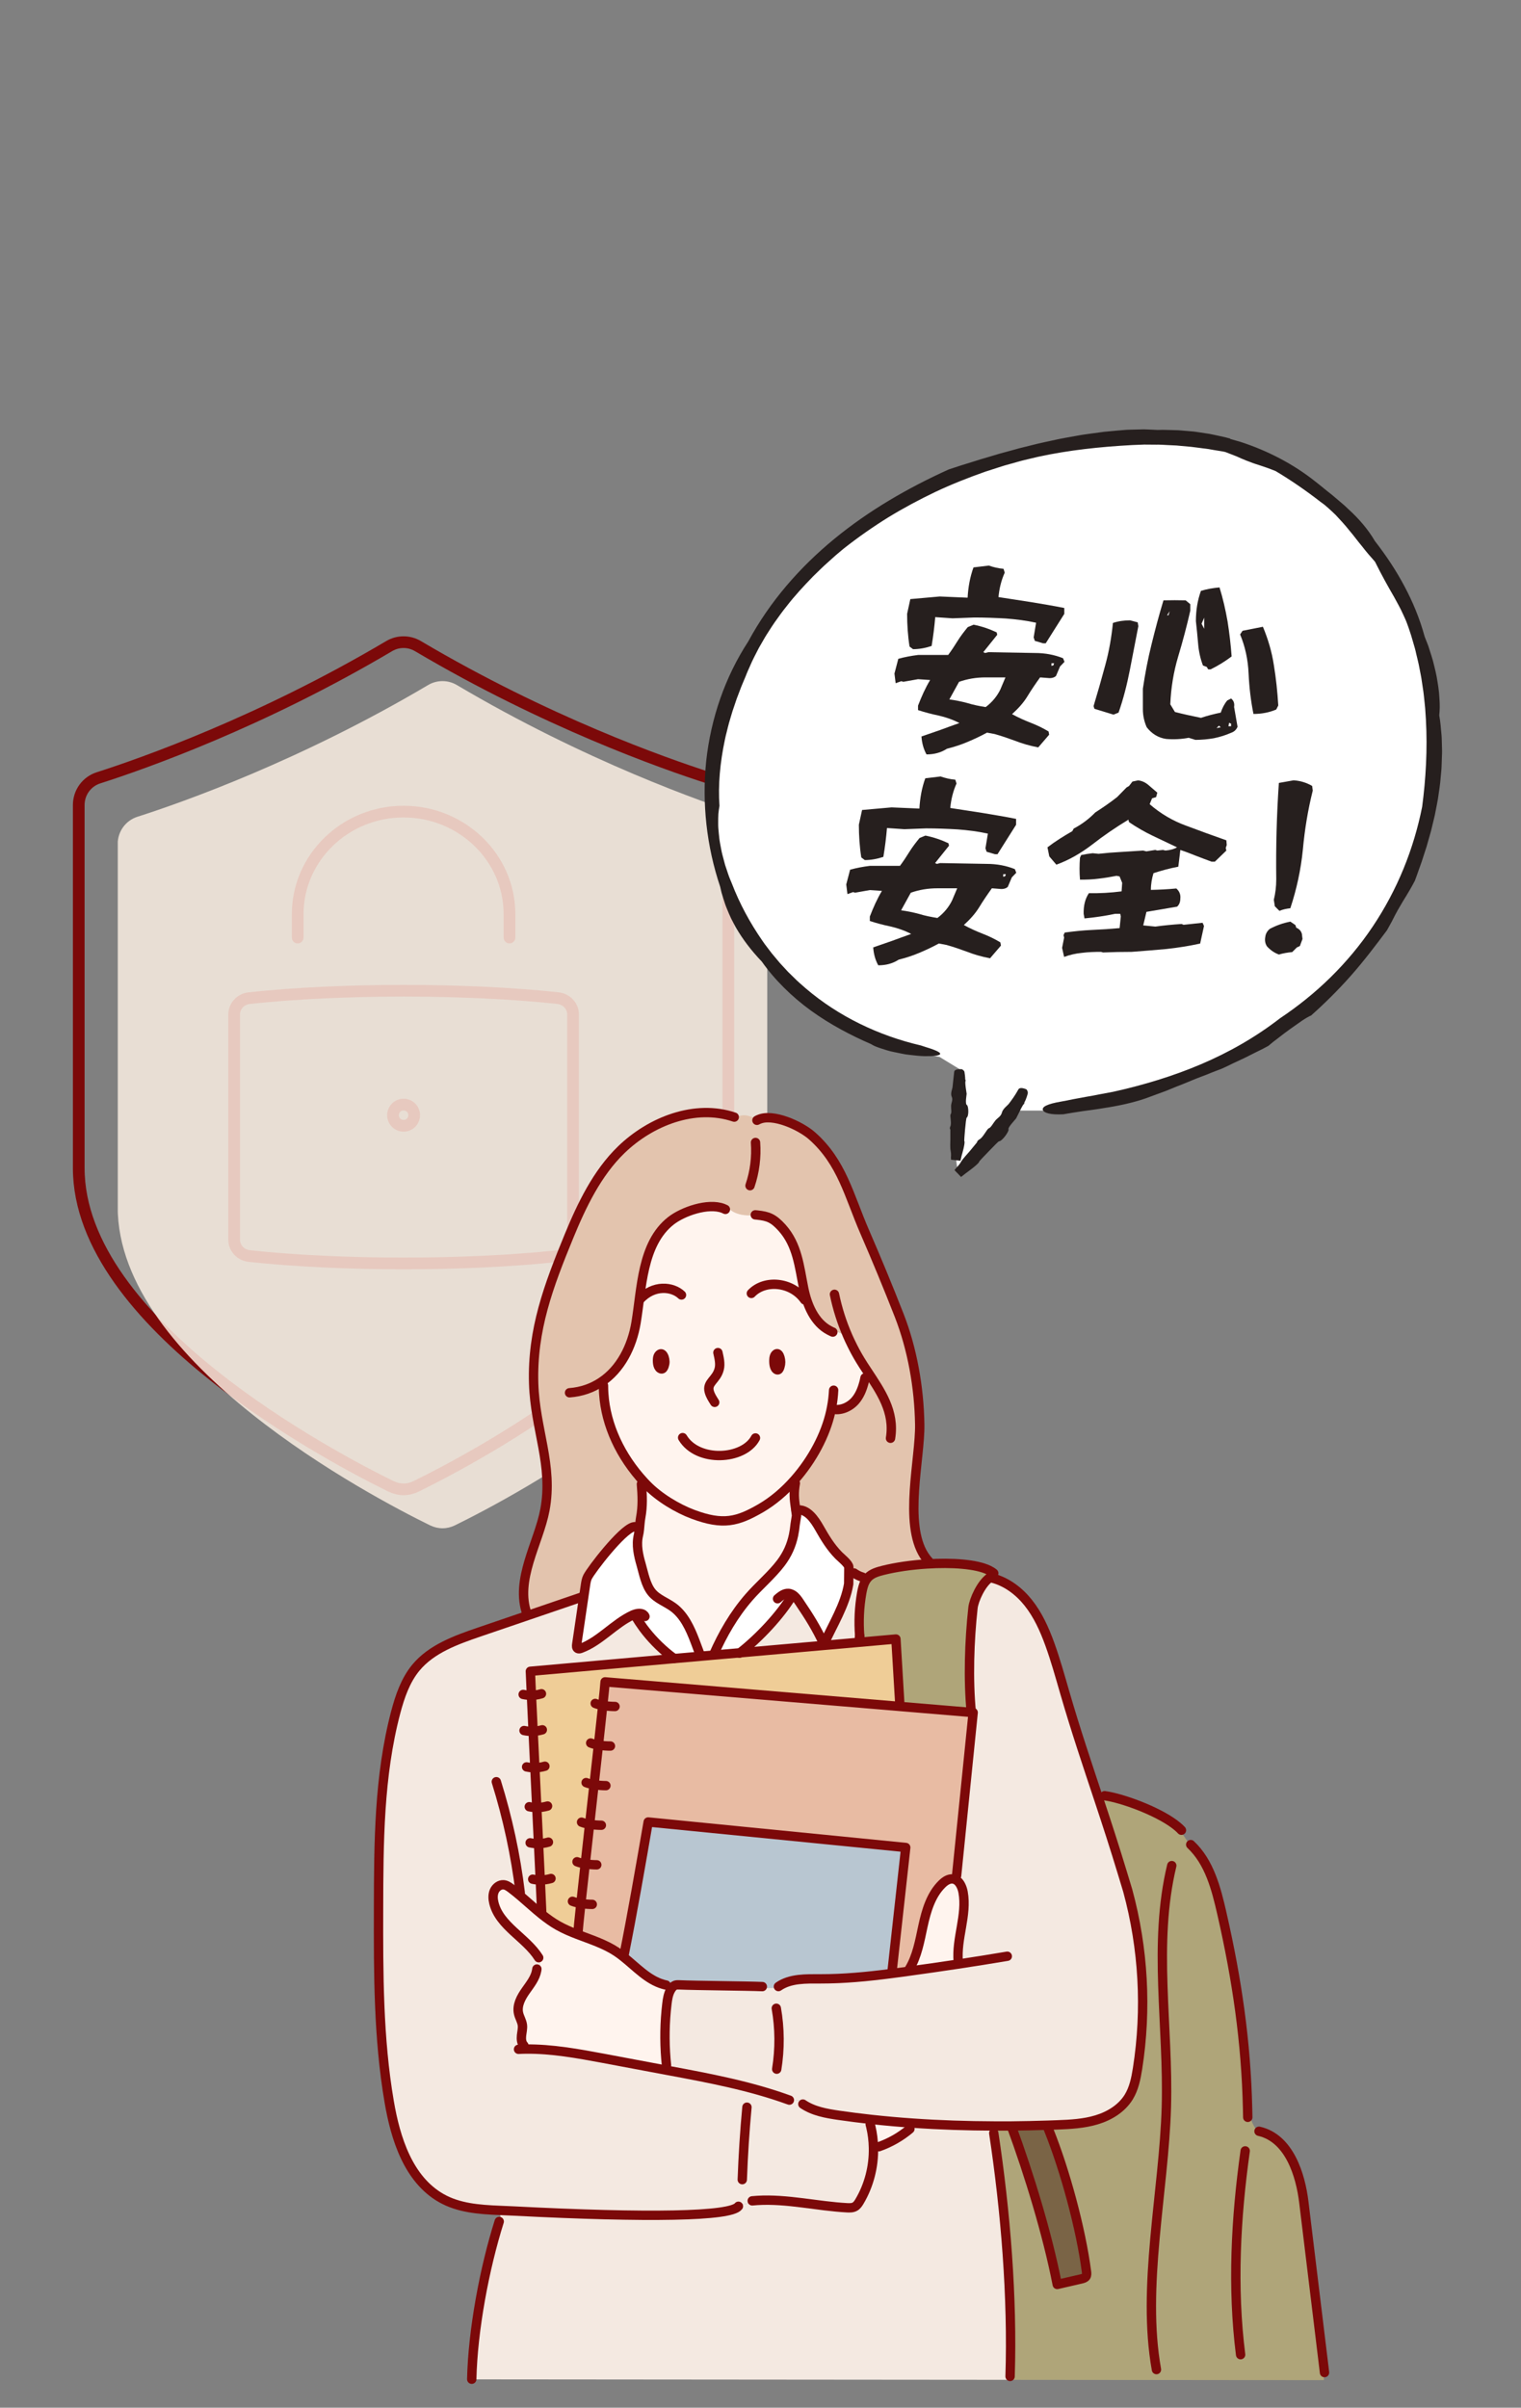
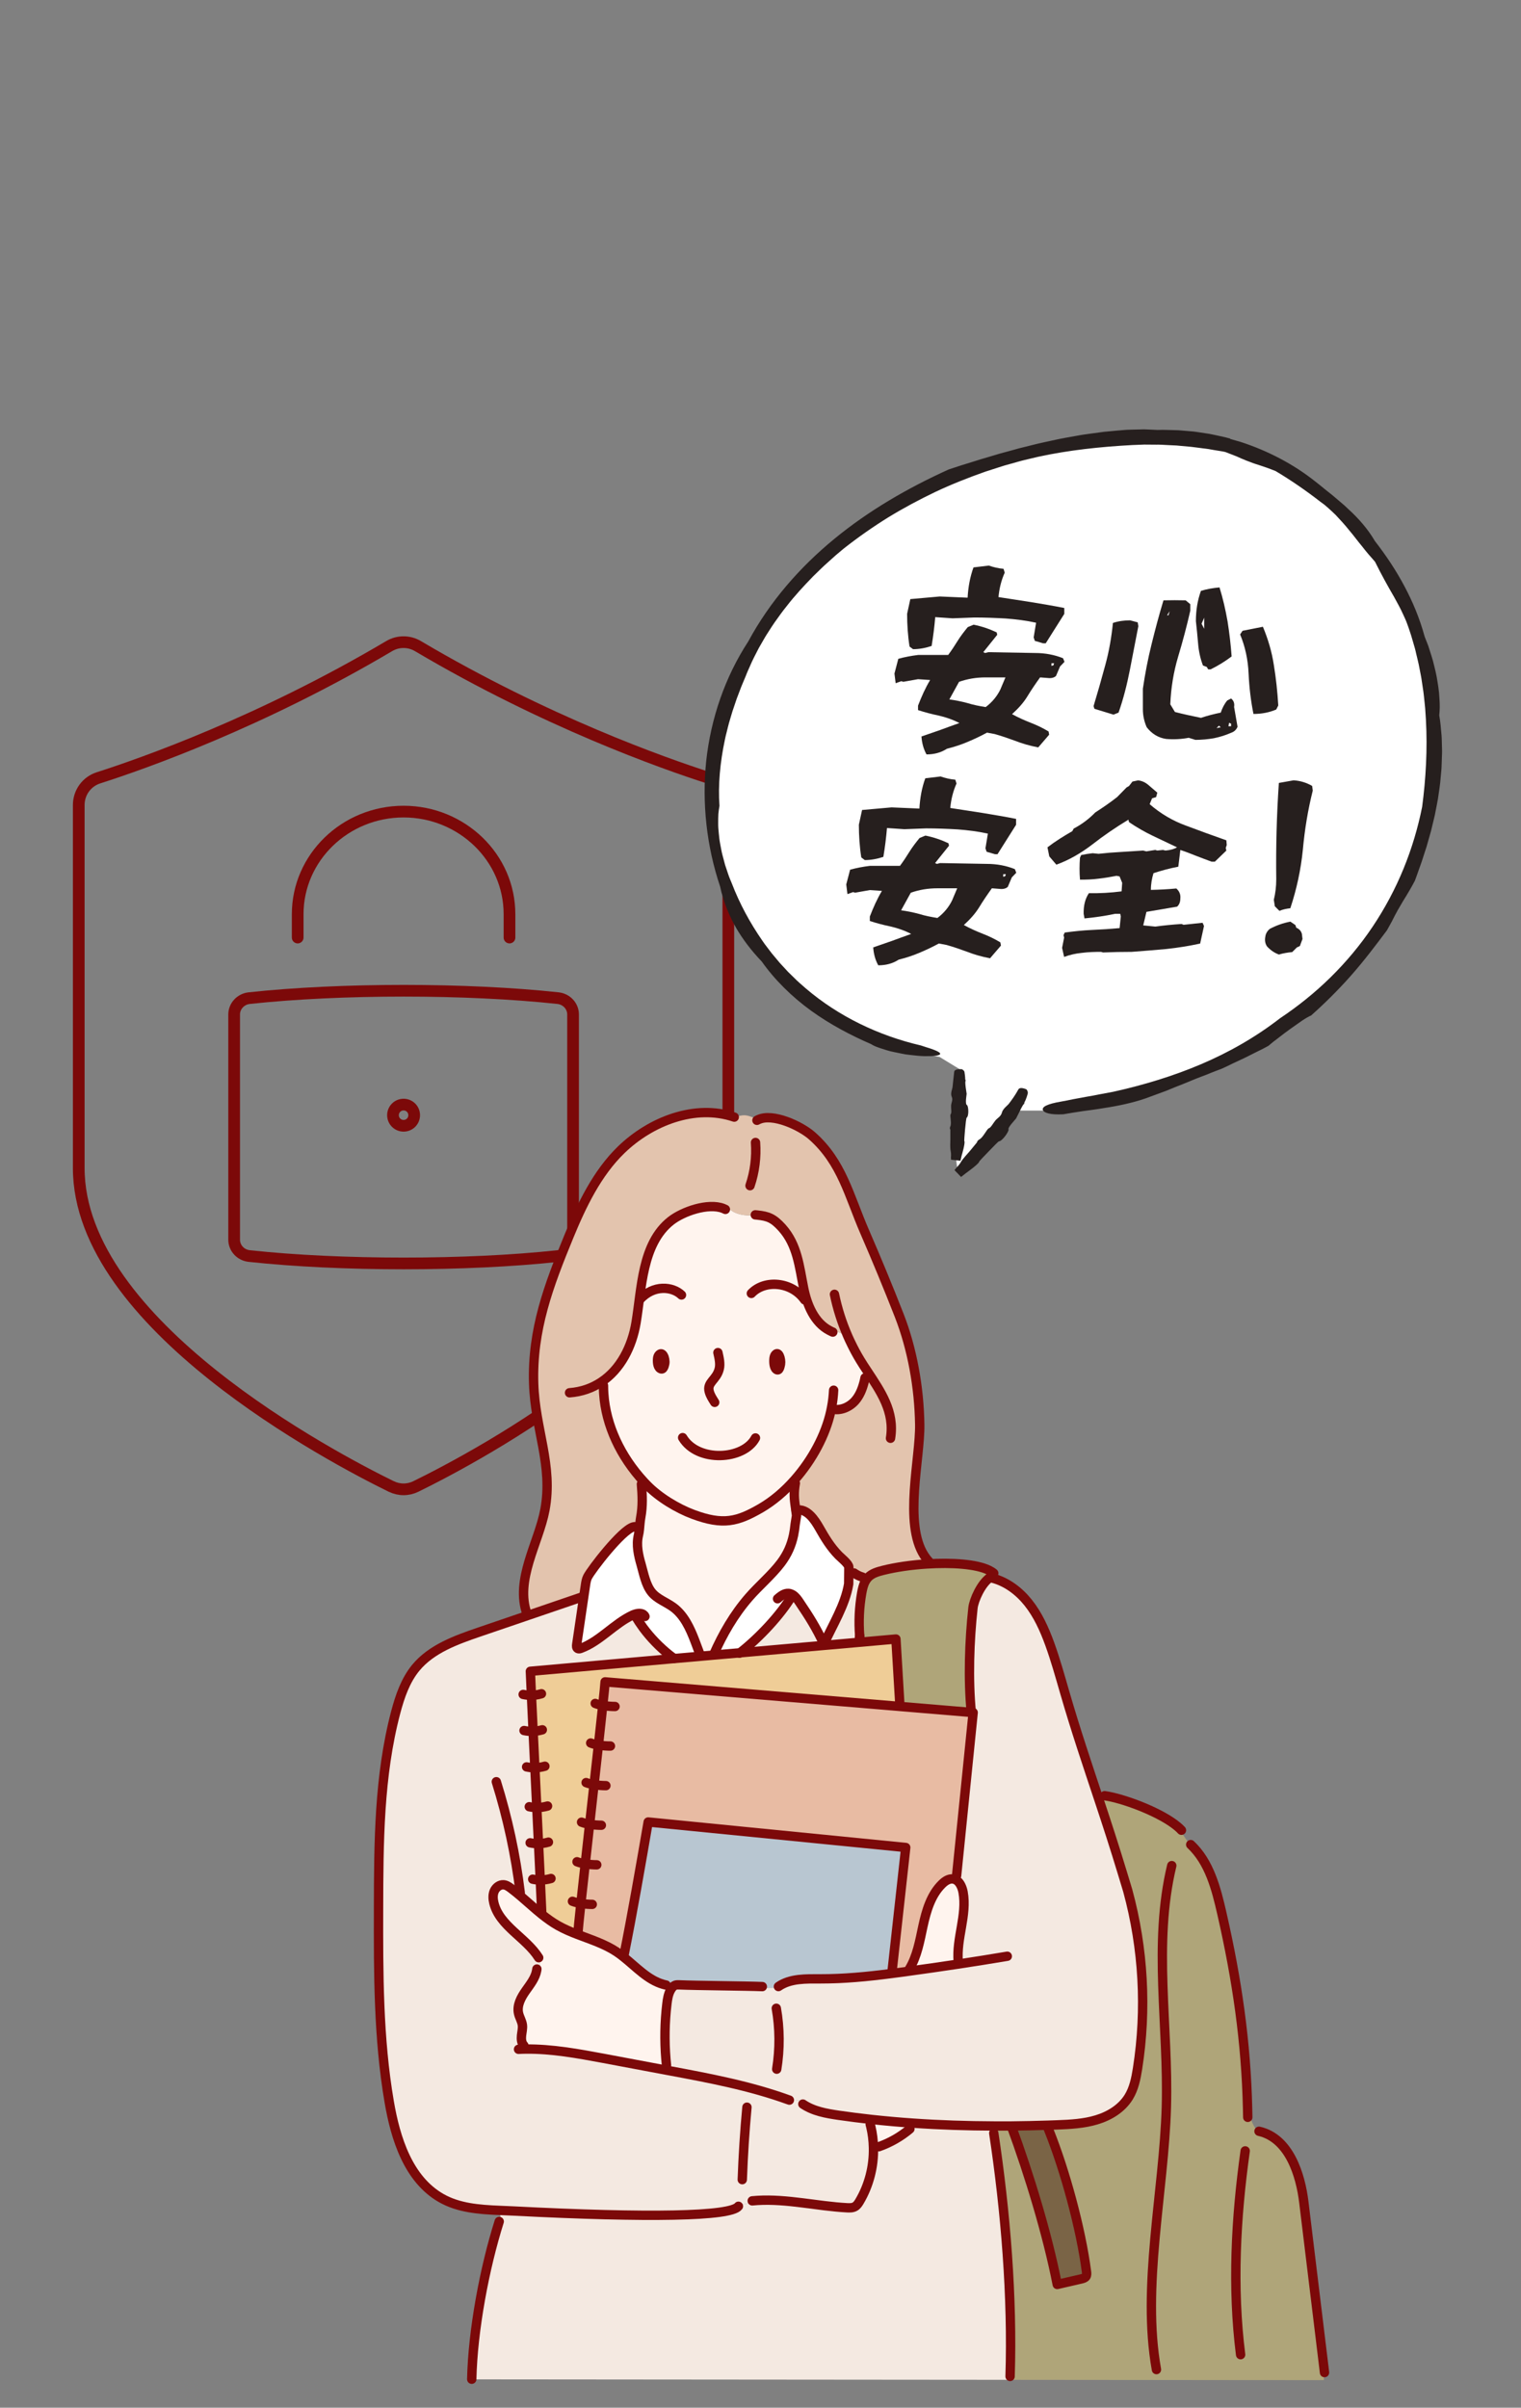
<svg xmlns="http://www.w3.org/2000/svg" id="_レイヤー_1" data-name="レイヤー_1" width="331.61" height="524.94" version="1.1" viewBox="0 0 331.61 524.94">
  <rect x="0" y="0" width="331.61" height="524.94" fill="#808080" stroke="none" />
  <defs>
    <clipPath id="clippath">
-       <rect x="25.68" y="148.5" width="141.61" height="184.7" fill="none" />
-     </clipPath>
+       </clipPath>
  </defs>
  <g isolation="isolate">
    <g id="_レイヤー_11" data-name="_レイヤー_1">
      <g>
        <path d="M121.65,273.85h0c-19.91,2.15-47.4,2.15-67.31,0-1.87-.2-3.29-1.73-3.29-3.56v-49.11c0-1.82,1.42-3.36,3.29-3.56,19.91-2.15,47.4-2.15,67.31,0,1.87.2,3.29,1.73,3.29,3.56v49.11c0,1.83-1.42,3.36-3.29,3.56Z" fill="none" stroke="#7c0909" stroke-linecap="round" stroke-linejoin="round" stroke-width="2.55" />
        <path d="M64.9,204.41v-5.08c0-12.34,10.34-22.38,23.09-22.38,6.37,0,12.13,2.52,16.32,6.56,4.19,4.06,6.77,9.64,6.77,15.82v5.08" fill="none" stroke="#7c0909" stroke-linecap="round" stroke-linejoin="round" stroke-width="2.55" />
        <path d="M90.3,243.14c0,1.28-1.03,2.31-2.31,2.31s-2.31-1.03-2.31-2.31,1.03-2.31,2.31-2.31,2.31,1.03,2.31,2.31Z" fill="none" stroke="#7c0909" stroke-linecap="round" stroke-linejoin="round" stroke-width="2.55" />
        <path d="M85.32,324.09c1.7.83,3.64.83,5.34,0,12.89-6.32,68.13-35.36,68.13-69.42v-79.16c0-2.71-1.73-5.1-4.29-5.92-9.87-3.17-35.48-12.21-63.38-28.72-1.94-1.15-4.34-1.15-6.28,0-27.89,16.52-53.51,25.56-63.38,28.72-2.56.82-4.29,3.21-4.29,5.92v79.16c0,34.06,55.24,63.1,68.13,69.42h.02Z" fill="none" stroke="#7c0909" stroke-linecap="round" stroke-linejoin="round" stroke-width="2.55" />
        <g mix-blend-mode="multiply" opacity=".82">
          <g clip-path="url(#clippath)">
            <path d="M93.81,332.58c1.7.83,3.64.83,5.34,0,12.89-6.32,68.13-35.36,68.13-69.42v-79.16c0-2.71-1.73-5.1-4.29-5.92-9.87-3.17-35.48-12.21-63.38-28.72-1.94-1.15-4.34-1.15-6.28,0-27.89,16.52-53.51,25.56-63.38,28.72-2.56.82-4.29,3.21-4.29,5.92v79.16c0,34.06,55.24,63.1,68.13,69.42" fill="#fff3e6" />
          </g>
        </g>
        <path d="M228.67,464.44c3.55,8.85,6.98,21.47,8.2,30.84.05.35.08.74-.11,1.04-.21.33-.64.45-1.02.53-1.75.4-3.5.81-5.25,1.21-2.13-10.94-6.15-24.04-9.99-34.5v-.04c2.66-.02,5.32-.08,7.97-.17.08.36.14.72.19,1.08" fill="#7a6446" />
        <path d="M259.45,402.28l.15-.1c4.08,3.82,5.56,9.59,6.8,15.03,3.32,14.56,5.26,27.98,5.6,42.5h.35c.02,1.86.73,3.7,1.95,5.11l.19-.16c6.68,1.52,9.07,9.67,9.77,15.44,1.47,12.08,2.94,24.15,4.41,36.23h-.03v2.6c-5.77,0-11.48,0-17.14-.01-6.29,0-12.52-.01-18.7-.02-10.98,0-21.81-.02-32.58-.03v-.76c.55-17.27-.98-35.97-3.56-53.05l.22-.04c-.06-.4-.13-.79-.19-1.19v-.31h3.83v.04c3.83,10.46,7.86,23.56,9.99,34.5,1.75-.4,3.5-.81,5.25-1.21.38-.09.8-.2,1.02-.53.19-.3.15-.69.11-1.04-1.22-9.37-4.65-21.99-8.2-30.84-.05-.36-.11-.73-.19-1.08.65-.02,1.3-.04,1.95-.07,2.92-.11,5.86-.26,8.65-1.11,2.79-.85,5.45-2.47,6.98-4.95,1.15-1.87,1.59-4.07,1.93-6.24,2.03-12.89,1.3-26.2-2.13-38.78l-1.16-3.83c-1.73-5.74-3.42-10.9-5.08-15.89.64,0,1.28-.05,1.91-.11l.13-.72c4.29.83,11.58,3.66,15.04,6.57.9,1.36,1.81,2.71,2.74,4.05" fill="#afa579" />
        <path d="M169.7,433.4v-.28c2.6-1.82,6.02-1.68,9.18-1.68,5.09.01,10.16-.48,15.21-1.13.12-.02.25-.03.38-.05,1.04-.13,2.08-.27,3.12-.41.06,0,.12-.02.18-.03,3.67-.5,7.33-1.03,10.99-1.58-.05-.15-.1-.31-.15-.46l.31-.1c-.46-5.07,1.97-10.16,1.05-15.16-.16-.9-.55-1.87-1.22-2.43.03-.38.07-.76.12-1.13l-.34-.05,3.61-35.55-.29-.03h-.11c-.7-7.18-.42-15.62.37-22.78.18-1.69,1.78-5.3,3.69-6.61.2.04.4.09.6.14,3.07.8,5.74,2.83,7.73,5.32,2.12,2.65,3.54,5.8,4.7,8.99,1.26,3.48,2.25,7.04,3.28,10.59,2.45,8.45,4.94,15.77,7.5,23.5,1.66,4.99,3.34,10.15,5.08,15.89l1.15,3.83c3.43,12.59,4.16,25.9,2.13,38.79-.34,2.17-.78,4.37-1.93,6.24-1.53,2.48-4.18,4.1-6.98,4.95-2.79.85-5.74,1-8.65,1.11-.65.03-1.3.05-1.95.07-2.65.09-5.31.14-7.97.17h-.25c-1.19.01-2.39.01-3.58,0-5.89-.02-11.78-.21-17.66-.62-3.04-.21-6.07-.48-9.09-.81-2.36-.26-4.72-.56-7.08-.9-2.73-.4-5.55-.89-7.83-2.45l.08-.66c-1.07-.15-2.14-.23-3.22-.27-8.38-3.04-17.19-4.69-25.96-6.34-.11-.02-.22-.04-.34-.06-.14-.84-.28-1.67-.41-2.51-.33-4-.26-8.04.22-12.03.12-1.03.28-2.09.78-2.98.07-.12.13-.24.21-.35.2-.31.47-.59.82-.72.28-.1.59-.09.89-.08,3.56.16,14.54.22,18.1.38l.02.31c1.16-.07,2.32-.08,3.48-.03" fill="#f4e9e1" />
        <path d="M190.15,463.58c-.13-.48-.2-.98-.22-1.48,3.02.33,6.06.6,9.09.81-.08.45-.19.91-.32,1.35l-.33-.1c-2,1.69-4.31,3.01-6.78,3.88l.02.09c-.39.09-.78.13-1.18.13-.03-1.55-.22-3.1-.59-4.61l.3-.07h0Z" fill="#fff4ee" />
        <path d="M208.76,410.09c.66.56,1.05,1.54,1.22,2.43.92,5-1.51,10.09-1.05,15.16l-.31.1c.05.15.1.31.15.46-3.66.56-7.32,1.08-10.99,1.58-.06,0-.12.02-.18.03.21-.22.44-.42.7-.59,1.68-2.79,2.24-6.12,2.94-9.32.73-3.34,1.73-6.81,4.17-9.2.65-.63,1.48-1.2,2.38-1.09.38.05.71.21.98.44" fill="#fff4ee" />
        <path d="M144.55,432.63c-3.33-.96-5.82-3.74-8.61-5.96.03-.05.07-.1.1-.15l-.04-.02c1.85-9.2,3.72-20.01,5.32-29.25l56.15,5.56-3.02,27.34.02.13c-.13.02-.25.03-.38.05-5.05.64-10.12,1.14-15.21,1.13-3.16,0-6.58-.14-9.17,1.67v.28c-1.17-.05-2.33-.04-3.49.03l-.02-.31c-3.56-.16-14.54-.22-18.1-.38-.3-.01-.61-.03-.89.08-.35.12-.61.41-.82.72-.08.11-.15.23-.21.35-.35-.6-.96-1.04-1.63-1.23v-.03h0Z" fill="#b8c6d1" />
        <path d="M202.08,340.98c5.38-.34,10.75,0,13.52,1.36l-.05.1c.22.42.44.84.66,1.26-.13.07-.27.15-.4.24-1.91,1.31-3.51,4.92-3.69,6.61-.79,7.16-1.07,15.6-.37,22.77l-15.58-1.3.03-.32-.86-14.37-7.9.7-.05-.62c-.02-.25,0-.51.05-.75-.25-3.12-.1-6.27.44-9.34.16-.89.36-1.82.8-2.6.17-.3.37-.58.61-.83.86-.88,2.11-1.23,3.31-1.53,2.73-.68,6.11-1.17,9.49-1.38" fill="#afa579" />
        <path d="M138.68,288.39c1.24-7.5,1.27-17.24,7.6-22.21,2.59-2.03,8.08-3.97,11.39-2.71h.6c.03-.29.48-.14.69.06.87.81,2.05,1.23,3.23,1.38.97.12,1.94.08,2.92,0,2.35.25,3.5.66,5.4,2.76,3.38,3.75,3.77,8.48,4.73,13.21.73,3.63,2.34,7.5,5.62,9.21l.18-.41c1.25.56,2.51,1.08,3.79,1.58.23.53.47,1.06.73,1.58.6,1.25,1.26,2.48,1.99,3.68.47.78.97,1.55,1.48,2.31.09.93-.05,1.88-.43,2.73l-.22-.06c-.38,1.42-.94,2.8-1.91,3.91-1.23,1.39-3.23,2.26-5.05,1.77h0s-.09-.02-.13-.03c-.04.21-.09.42-.13.63-1.12,5.06-4,10.46-7.85,14.84-2.19,2.49-4.71,4.65-7.4,6.21-5.07,2.93-8.2,3.78-14.74,1.34-3.42-1.27-7.49-3.71-10.17-6.5-.06-.06-.11-.12-.17-.18-.13-.13-.25-.27-.38-.4-5.12-5.54-8.3-12.32-8.77-19.21h-.09c-.27-.8-.45-1.65-.53-2.5,4.3-2.82,6.8-7.82,7.66-12.99M170.16,297.39c.18-1.02-.45-3.14-1.24-1.87-.07.13-.13.3-.15.46,0,.03,0,.07-.02.12-.1.7-.06,2.05.51,2.46.61.47.81-.69.9-1.17M144.92,297.28c.19-.96-.5-2.94-1.35-1.75-.08.12-.14.28-.17.43,0,.02,0,.06-.02.11-.11.65-.06,1.92.56,2.3.67.44.87-.65.98-1.09" fill="#fff4ee" />
        <path d="M179.64,358.48c1.92-4.27,4.64-8.53,5.4-13.14,0,0,.02-1.9.03-2.96.28.24.59.45.92.61l.21-.04c.55.4,1.18.71,1.84.9l.05.41.58.46c-.43.78-.64,1.71-.8,2.6-.54,3.08-.69,6.23-.44,9.34-.05.25-.07.5-.05.75l.05.62-6.67.59-1.05.09c-.08-.07-.16-.14-.23-.23l.14-.06s0,.03.02.05" fill="#f4e9e1" />
        <path d="M162.95,360.2l-1.6.14c4.16-3.25,8.78-8.2,11.25-12.31l.26-.31c.57.36,1.02.96,1.4,1.54,2.25,3.34,3.64,5.53,5.35,9.16l-.14.06c.07.08.15.16.23.23l-16.76,1.48h.01Z" fill="#f4e9e1" />
        <path d="M173.65,330.45c-.05-.43-.1-.81-.15-1.17h.05s.09-.03.14-.03c2.28-.42,3.94,2.1,4.91,3.8,1.28,2.23,2.47,4.25,4.29,6.1.48.48,2.18,1.84,2.18,2.53v.7c0,1.07-.03,2.96-.03,2.96-.76,4.61-3.48,8.87-5.4,13.14,0-.02,0-.03-.02-.05-1.71-3.63-3.1-5.82-5.35-9.16-.38-.57-.84-1.18-1.4-1.54l-.26.31c-2.47,4.11-7.1,9.06-11.25,12.31l-5.26.46-.5.04v-.08c1.99-4.53,4.42-8.75,7.69-12.52,2.09-2.42,5.06-4.95,6.98-7.5,1.43-1.9,2.29-3.87,2.75-6.07.16-.75.27-1.53.35-2.34l.3-1.9h-.02Z" fill="#fff" />
        <path d="M165.86,328.83c2.69-1.56,5.21-3.71,7.4-6.21-.02.46,0,.93.03,1.39-.29,2.12-.06,3.31.21,5.27.05.36.1.75.15,1.17l-.3,1.89c-.08.81-.19,1.59-.34,2.34-.46,2.19-1.32,4.17-2.75,6.07-1.92,2.55-4.89,5.08-6.98,7.5-3.27,3.77-5.7,8-7.7,12.52v.08l-2.47.22-.03-.35c-.35-.17-.63-.48-.76-.84h-.02c-.25-.7-.52-1.4-.79-2.09-1.07-2.77-2.36-5.61-4.73-7.36-1.56-1.15-3.53-1.8-4.74-3.31-1.26-1.59-1.7-4.04-2.25-5.95-.6-2.07-1.12-4.3-.6-6.44.1-.44.17-.9.22-1.37.09-.84.13-1.71.28-2.51.47-2.46.36-4.78.15-7.27l.56-.48c.12.13.25.27.38.4.05.06.11.12.17.18,2.68,2.78,6.75,5.23,10.17,6.5,6.54,2.45,9.67,1.59,14.74-1.33" fill="#fff4ee" />
        <path d="M161.35,360.34l1.6-.14,16.76-1.48,1.05-.09,6.67-.59,7.9-.7.86,14.37-.03.32-.69-.06-63.58-5.3c-.02.43-.21,2.32-.51,5.16-.25,2.33-.57,5.31-.94,8.64-.3,2.7-.62,5.62-.96,8.63-.32,2.85-.64,5.77-.96,8.63-.33,2.98-.66,5.91-.96,8.63-.36,3.26-.68,6.21-.94,8.63-.37,3.48-.61,5.84-.63,6.33l-.16.41c-1.43-.55-2.84-1.14-4.17-1.9-1.25-.71-2.4-1.54-3.52-2.43v-.46h-.05c0-.26-.13-2.98-.32-7.06-.11-2.28-.24-4.99-.38-7.94-.12-2.49-.25-5.16-.38-7.87-.14-2.88-.28-5.83-.42-8.69-.13-2.77-.26-5.45-.38-7.93-.14-3.01-.27-5.71-.37-7.87-.14-3.05-.23-5.01-.23-5.22l30.73-2.72.61-.05,6.15-.54,2.48-.22.5-.04,5.26-.46h.01Z" fill="#efcd97" />
        <path d="M153.11,361.07l-6.15.54v-.03c-.33-.24-.66-.48-.98-.74-2.15-1.71-4.14-3.76-5.76-5.95-.6-.82-1.16-1.66-1.66-2.5l-.2.09c-.04-.1-.09-.2-.13-.29l-.07-.17c-.07.03-.13.05-.2.08-4.08,1.89-7.11,5.71-11.32,7.28-.23.09-.48.16-.69.04-.29-.17-.27-.58-.22-.9.51-3.53,1.03-7.06,1.56-10.59.12-.81.24-1.63.36-2.44.09-.57.18-1.15.44-1.66.82-1.62,7.39-10.19,9.96-10.93.42.21.88.36,1.34.45-.05.47-.11.93-.22,1.37-.51,2.15,0,4.37.6,6.44.55,1.91.99,4.36,2.25,5.95,1.2,1.52,3.18,2.16,4.74,3.31,2.38,1.75,3.67,4.59,4.73,7.36.27.7.53,1.4.79,2.1h.02c.13.36.41.67.76.84l.03.35h.02Z" fill="#fff" />
        <path d="M135.93,426.67c2.79,2.22,5.28,5.01,8.61,5.96v.03c.67.19,1.27.63,1.63,1.23-.49.9-.66,1.96-.78,2.98-.48,3.99-.55,8.03-.22,12.03.14.84.28,1.67.41,2.51-4.65-.87-9.29-1.74-13.94-2.62-5.64-1.06-11.34-2.12-17.07-2.05-.07-.27-.12-.53-.16-.8l-.21.03c-.54-.56-.6-1.41-.52-2.18s.29-1.54.19-2.3c-.12-.89-.65-1.68-.84-2.55-.39-1.74.56-3.49,1.59-4.94.96-1.37,2.07-2.75,2.36-4.38l.54.1c.18-.95.27-1.92.25-2.88h-.33c-2.78-4.41-8.55-6.89-9.78-11.95-.21-.85-.26-1.78.09-2.58s1.17-1.44,2.04-1.37c.6.05,1.13.42,1.61.78.73.55,1.43,1.13,2.13,1.72,1.55,1.32,3.05,2.71,4.63,3.98,1.12.89,2.27,1.73,3.52,2.43,1.33.75,2.74,1.35,4.17,1.9,2.93,1.13,5.95,2.07,8.56,3.8.52.35,1.03.72,1.52,1.12" fill="#fff4ee" />
        <path d="M136,426.5l.03.02s-.07.1-.1.15c-.49-.4-1-.77-1.52-1.12-2.61-1.73-5.63-2.67-8.56-3.8l.16-.41c.02-.49.26-2.85.63-6.33.26-2.42.59-5.38.95-8.63.3-2.72.62-5.65.96-8.63.32-2.86.64-5.79.96-8.63.33-3.01.66-5.94.96-8.63.36-3.33.69-6.3.94-8.64.3-2.84.49-4.73.51-5.16l63.58,5.3.69.06,15.58,1.3h.11l.29.04-3.61,35.55.34.05c-.06.38-.1.75-.13,1.13-.28-.23-.6-.39-.98-.44-.9-.11-1.73.46-2.38,1.09-2.44,2.39-3.45,5.86-4.17,9.2-.69,3.2-1.26,6.53-2.94,9.32-.25.18-.48.38-.7.59-1.04.14-2.08.28-3.12.41l-.02-.13,3.02-27.34-56.15-5.56c-1.59,9.25-3.46,20.05-5.32,29.26" fill="#e8bba3" />
        <path d="M173.5,329.28c-.27-1.95-.5-3.14-.21-5.27-.05-.46-.05-.93-.03-1.39,3.85-4.37,6.72-9.78,7.85-14.84.05-.21.09-.42.13-.63.04.01.09.02.13.03h0c1.82.48,3.82-.39,5.05-1.78.97-1.11,1.54-2.49,1.91-3.91l.23.06c.38-.85.52-1.8.43-2.73-.51-.77-1-1.53-1.47-2.31-.72-1.19-1.38-2.43-1.99-3.68-.25-.52-.5-1.05-.73-1.58-1.28-.49-2.54-1.02-3.79-1.58l-.18.41c-3.28-1.7-4.89-5.58-5.62-9.2-.96-4.73-1.34-9.46-4.73-13.21-1.89-2.1-3.04-2.51-5.4-2.76-.97.07-1.95.12-2.92,0-1.18-.15-2.36-.57-3.23-1.38-.21-.2-.65-.35-.69-.06h-.6c-3.31-1.26-8.8.68-11.39,2.71-6.33,4.97-6.35,14.71-7.6,22.21-.86,5.17-3.36,10.18-7.66,12.99.08.85.25,1.69.52,2.51h.09c.47,6.89,3.65,13.66,8.77,19.2l-.56.48c.21,2.49.31,4.81-.15,7.27-.15.8-.19,1.67-.28,2.51-.47-.08-.92-.23-1.34-.45-2.57.73-9.14,9.3-9.96,10.93-.26.52-.35,1.09-.44,1.66-.12.82-.24,1.63-.36,2.44-.27.11-.54.23-.81.37-3.83,1.3-7.65,2.61-11.48,3.92l-.02-.06c-.02-.07-.05-.14-.07-.21,0-.01,0-.02-.01-.03-2.72-7.49,2.52-15.52,3.88-22.73,1.84-9.78-2.13-17.53-2.45-27.55-.37-11.74,3.28-21.39,7.72-32.19,2.75-6.69,6.11-13.71,11.38-18.8,6.43-6.22,16.11-10,24.63-7.11v.03c.8-.18,1.57-.45,2.38-.41.6.04,1.17.26,1.73.47.38.15.77.3,1.16.44h.02c3.06-1.46,9.12,1.28,11.71,3.57,6.49,5.76,8.01,12.97,11.44,20.87,2.62,6.03,5.13,12.11,7.52,18.24,2.85,7.3,4.35,15.67,4.48,23.79.12,7.41-3.54,21.54.96,28.54l-.2.13c.27.59.54,1.18.81,1.76-3.38.21-6.76.7-9.49,1.38-1.2.3-2.45.65-3.31,1.53-.24.25-.44.53-.61.83l-.58-.46-.05-.41c-.66-.19-1.28-.5-1.84-.9l-.21.04c-.33-.16-.65-.36-.93-.61v-.71c0-.69-1.7-2.05-2.18-2.53-1.83-1.86-3.02-3.87-4.29-6.1-.97-1.69-2.63-4.22-4.91-3.8-.05,0-.09.02-.14.03h-.05l.03.02Z" fill="#e3c4ae" />
        <path d="M165.13,479.75v.24c-1.39.25-2.79.54-4.18.88l.04.17c-1.64,2.23-19.64,2.54-48.93,1.04-1.06-.05-2.13-.09-3.21-.14-4.43-.19-8.88-.52-12.68-2.7-7.13-4.1-9.93-12.89-11.32-21-2.37-13.87-2.35-28.02-2.32-42.09.03-14.36.08-28.91,3.74-42.8.92-3.47,2.1-6.97,4.39-9.73,3.41-4.14,8.76-6.05,13.84-7.78,3.51-1.2,7.01-2.39,10.52-3.59,3.83-1.31,7.65-2.62,11.48-3.92.27-.13.53-.25.81-.37-.52,3.53-1.04,7.06-1.56,10.59-.05.32-.07.74.22.9.2.12.46.05.69-.04,4.21-1.57,7.24-5.39,11.32-7.28.06-.03.13-.06.2-.08l.07.17c.04.1.09.19.13.29l.2-.09c.5.84,1.06,1.68,1.66,2.5,1.62,2.19,3.61,4.24,5.76,5.95.1.29.23.56.38.82l-30.73,2.72c0,.22.09,2.18.23,5.22.1,2.16.23,4.86.37,7.87.12,2.48.25,5.16.38,7.93.14,2.86.28,5.8.42,8.68.13,2.71.26,5.37.38,7.87.14,2.94.27,5.65.38,7.93.19,4.08.32,6.81.32,7.06h.05v.46c-1.59-1.27-3.09-2.66-4.63-3.98-.7-.59-1.4-1.17-2.13-1.72-.48-.36-1.01-.73-1.61-.78-.87-.07-1.69.57-2.04,1.37s-.29,1.73-.09,2.58c1.23,5.07,7,7.54,9.78,11.95h.33c.02.96-.06,1.93-.24,2.88l-.54-.1c-.29,1.63-1.4,3.02-2.36,4.38-1.03,1.46-1.98,3.2-1.59,4.94.2.88.72,1.66.84,2.55.1.77-.1,1.53-.19,2.3-.09.77-.02,1.62.52,2.18l.21-.03c.04.27.09.54.16.8,5.73-.07,11.43.99,17.07,2.05,4.65.87,9.29,1.74,13.94,2.62.11.02.23.04.34.06,8.76,1.64,17.58,3.3,25.96,6.34,1.08.03,2.15.12,3.22.27l-.08.66c2.28,1.56,5.1,2.06,7.83,2.45,2.35.34,4.72.64,7.08.91.02.5.09.99.22,1.48l-.3.07c.36,1.51.55,3.06.59,4.61.09,4.08-.96,8.19-3.04,11.7-.26.44-.55.89-1,1.14-.51.29-1.14.28-1.72.25-6.54-.34-13.04-1.99-19.55-1.6" fill="#f4e9e1" />
        <path d="M102.85,518.73c.22-10.68,2.77-24.2,5.99-34.39l.42-.05c-.09-.79-.23-1.58-.41-2.36,1.07.05,2.15.09,3.21.14,29.29,1.51,47.29,1.2,48.93-1.04l-.04-.17c1.39-.33,2.79-.62,4.19-.88v-.24c6.5-.39,13,1.25,19.54,1.6.59.03,1.21.04,1.72-.25.44-.25.74-.7,1-1.14,2.08-3.51,3.13-7.62,3.04-11.7.4,0,.79-.05,1.18-.13l-.02-.09c2.47-.87,4.78-2.19,6.78-3.88l.33.1c.13-.44.24-.89.32-1.35,5.88.41,11.77.6,17.66.62v.31c.06.4.13.79.19,1.19l-.22.03c2.58,17.08,4.11,35.78,3.56,53.05v.76c-38.62-.03-76.43-.07-117.37-.1v-.05.02Z" fill="#f4e9e1" />
        <path d="M143.39,296.07s0-.08.02-.11c.03-.15.09-.31.17-.43.85-1.19,1.54.79,1.35,1.75-.1.45-.31,1.53-.98,1.09-.62-.38-.66-1.65-.56-2.3h0Z" fill="none" stroke="#7c0909" stroke-linecap="round" stroke-linejoin="round" stroke-width="2.04" />
        <path d="M168.76,296.11s0-.09.02-.12c.03-.16.08-.33.15-.46.78-1.28,1.42.85,1.24,1.87-.1.48-.29,1.64-.9,1.17-.57-.41-.6-1.76-.51-2.46h0Z" fill="none" stroke="#7c0909" stroke-linecap="round" stroke-linejoin="round" stroke-width="2.04" />
        <path d="M156.52,294.9c.25,1.13.58,2.44.28,3.59-.6,2.39-2.73,2.89-2.17,4.92.25.91.7,1.55,1.19,2.34" fill="none" stroke="#7c0909" stroke-linecap="round" stroke-linejoin="round" stroke-width="2.04" />
        <path d="M139.49,283.34c3-3.33,7.15-2.86,9.09-1" fill="none" stroke="#7c0909" stroke-linecap="round" stroke-linejoin="round" stroke-width="2.04" />
        <path d="M163.81,282c2.95-3.1,8.85-2.55,11.62,1.41" fill="none" stroke="#7c0909" stroke-linecap="round" stroke-linejoin="round" stroke-width="2.04" />
        <path d="M164.71,313.51c-2.55,4.83-12.59,5.42-15.88-.07" fill="none" stroke="#7c0909" stroke-linecap="round" stroke-linejoin="round" stroke-width="2.04" />
        <path d="M158.15,263.68c-.16-.08-.32-.15-.49-.22-3.31-1.26-8.8.68-11.39,2.71-6.33,4.97-6.35,14.71-7.6,22.21-.86,5.17-3.35,10.18-7.66,12.99-1.92,1.26-4.19,2.09-6.84,2.29" fill="none" stroke="#7c0909" stroke-linecap="round" stroke-linejoin="round" stroke-width="2.04" />
        <path d="M164.67,264.87c.15.01.28.03.42.04,2.35.25,3.5.66,5.4,2.76,3.38,3.76,3.77,8.48,4.73,13.21.73,3.63,2.34,7.5,5.62,9.2.11.05.21.11.32.16.14.08.27.13.41.19" fill="none" stroke="#7c0909" stroke-linecap="round" stroke-linejoin="round" stroke-width="2.04" />
        <path d="M181.75,303.1c-.06,1.26-.21,2.54-.46,3.81-.02.08-.03.16-.05.24-.04.21-.09.42-.13.63-1.12,5.06-3.99,10.47-7.85,14.84-2.19,2.49-4.71,4.65-7.4,6.21-5.07,2.93-8.2,3.78-14.74,1.34-3.42-1.27-7.49-3.71-10.17-6.5-.06-.06-.11-.12-.17-.18-.13-.13-.25-.27-.38-.4-5.12-5.54-8.3-12.32-8.77-19.21-.04-.6-.06-1.2-.06-1.8" fill="none" stroke="#7c0909" stroke-linecap="round" stroke-linejoin="round" stroke-width="2.04" />
        <path d="M181.38,307.19c1.82.49,3.82-.39,5.05-1.78.97-1.11,1.53-2.49,1.91-3.91.04-.14.07-.28.11-.42.05-.22.1-.45.14-.67" fill="none" stroke="#7c0909" stroke-linecap="round" stroke-linejoin="round" stroke-width="2.04" />
        <path d="M181.93,282.19c.64,3.1,1.6,6.15,2.88,9.07.23.53.47,1.06.73,1.58.6,1.25,1.26,2.48,1.99,3.68.47.78.97,1.55,1.48,2.31,2.97,4.53,6.1,8.91,5.14,14.75" fill="none" stroke="#7c0909" stroke-linecap="round" stroke-linejoin="round" stroke-width="2.04" />
        <path d="M160.08,243.56c-8.53-2.89-18.21.89-24.63,7.11-5.27,5.09-8.63,12.11-11.38,18.8-4.44,10.8-8.09,20.45-7.72,32.19.31,10.01,4.28,17.77,2.45,27.55-1.36,7.21-6.6,15.24-3.88,22.73" fill="none" stroke="#7c0909" stroke-linecap="round" stroke-linejoin="round" stroke-width="2.04" />
        <path d="M165.03,244.26c.1-.06.21-.11.31-.16h.02c3.06-1.46,9.12,1.28,11.71,3.57,6.49,5.76,8.01,12.97,11.44,20.87,2.62,6.04,5.13,12.11,7.53,18.24,2.85,7.3,4.35,15.67,4.48,23.79.12,7.41-3.54,21.54.96,28.54.3.47.63.9,1.01,1.3" fill="none" stroke="#7c0909" stroke-linecap="round" stroke-linejoin="round" stroke-width="2.04" />
        <path d="M138.92,333.17c-.17-.31-.47-.38-.86-.26-2.57.73-9.14,9.3-9.96,10.92-.26.52-.35,1.09-.44,1.66-.12.82-.24,1.63-.36,2.44-.52,3.53-1.05,7.06-1.56,10.59-.05.32-.07.74.22.9.2.12.46.05.69-.04,4.21-1.57,7.24-5.39,11.32-7.28.06-.03.13-.06.2-.08.11-.05.23-.09.36-.12.82-.24,1.77-.21,2.09.53" fill="none" stroke="#7c0909" stroke-linecap="round" stroke-linejoin="round" stroke-width="2.04" />
        <path d="M139.84,323.57c.21,2.49.31,4.81-.15,7.27-.15.8-.19,1.67-.28,2.51-.05.47-.11.93-.22,1.37-.51,2.15,0,4.37.6,6.44.55,1.92.99,4.36,2.25,5.95,1.2,1.52,3.17,2.16,4.74,3.31,2.38,1.75,3.67,4.59,4.73,7.36.27.7.53,1.4.79,2.1.09.25.18.5.27.75" fill="none" stroke="#7c0909" stroke-linecap="round" stroke-linejoin="round" stroke-width="2.04" />
        <path d="M155.58,360.77c2-4.53,4.43-8.75,7.7-12.52,2.09-2.42,5.07-4.95,6.98-7.5,1.43-1.9,2.29-3.87,2.75-6.07.16-.75.27-1.53.35-2.34l.3-1.9c-.05-.43-.1-.81-.15-1.17-.27-1.96-.5-3.15-.21-5.27.03-.2.06-.4.1-.61" fill="none" stroke="#7c0909" stroke-linecap="round" stroke-linejoin="round" stroke-width="2.04" />
        <path d="M169.52,348.57c.68-.59,1.48-1.23,2.38-1.17.25.01.49.09.71.19.09.04.17.09.25.14.57.36,1.02.96,1.4,1.54,2.25,3.34,3.64,5.53,5.35,9.16,0,.02,0,.03.02.05,1.92-4.27,4.64-8.53,5.4-13.14,0,0,.02-1.89.03-2.96v-.7c0-.69-1.7-2.05-2.18-2.53-1.83-1.86-3.02-3.87-4.29-6.1-.97-1.69-2.63-4.22-4.91-3.8-.05,0-.09.02-.14.03" fill="none" stroke="#7c0909" stroke-linecap="round" stroke-linejoin="round" stroke-width="2.04" />
        <path d="M161.22,360.44s.08-.07.13-.1c4.16-3.25,8.78-8.2,11.25-12.31" fill="none" stroke="#7c0909" stroke-linecap="round" stroke-linejoin="round" stroke-width="2.04" />
        <path d="M138.56,352.4c.5.84,1.06,1.68,1.66,2.5,1.62,2.19,3.61,4.24,5.76,5.95.32.25.65.5.98.74" fill="none" stroke="#7c0909" stroke-linecap="round" stroke-linejoin="round" stroke-width="2.04" />
        <path d="M164.72,249.09c.23,3.18-.17,6.4-1.2,9.42" fill="none" stroke="#7c0909" stroke-linecap="round" stroke-linejoin="round" stroke-width="2.04" />
        <path d="M126.66,348.25c-.05.02-.11.04-.16.06-3.83,1.3-7.65,2.61-11.48,3.92-3.51,1.2-7.01,2.39-10.52,3.59-5.08,1.74-10.42,3.65-13.84,7.78-2.28,2.77-3.47,6.27-4.39,9.74-3.66,13.89-3.71,28.44-3.74,42.8-.03,14.07-.05,28.22,2.32,42.08,1.38,8.11,4.19,16.91,11.32,21,3.8,2.18,8.25,2.51,12.68,2.7,1.07.05,2.15.09,3.21.14,29.29,1.51,47.29,1.2,48.93-1.04" fill="none" stroke="#7c0909" stroke-linecap="round" stroke-linejoin="round" stroke-width="2.04" />
        <path d="M113.05,446.8c.51-.03,1.03-.04,1.54-.05,5.73-.07,11.43.99,17.07,2.04,4.65.87,9.29,1.74,13.94,2.62.11.02.23.04.34.06,8.76,1.64,17.58,3.3,25.96,6.34.07.02.14.05.2.07" fill="none" stroke="#7c0909" stroke-linecap="round" stroke-linejoin="round" stroke-width="2.04" />
        <path d="M114.22,445.98c-.54-.56-.6-1.41-.52-2.18s.29-1.54.19-2.3c-.12-.89-.65-1.68-.84-2.55-.39-1.74.56-3.49,1.59-4.94.96-1.37,2.07-2.75,2.36-4.38.02-.11.03-.22.05-.33" fill="none" stroke="#7c0909" stroke-linecap="round" stroke-linejoin="round" stroke-width="2.04" />
        <path d="M117.45,426.83c-2.78-4.41-8.55-6.89-9.78-11.95-.21-.85-.26-1.78.09-2.58s1.17-1.44,2.04-1.37c.6.05,1.13.42,1.61.78.73.55,1.43,1.13,2.13,1.72,1.55,1.32,3.05,2.71,4.63,3.98,1.12.89,2.27,1.73,3.52,2.43,1.33.75,2.74,1.35,4.17,1.9,2.93,1.13,5.95,2.07,8.56,3.8.52.35,1.03.72,1.52,1.12,2.79,2.22,5.28,5,8.61,5.96.22.07.45.12.68.17" fill="none" stroke="#7c0909" stroke-linecap="round" stroke-linejoin="round" stroke-width="2.04" />
        <path d="M145.31,450.29c-.05-.46-.09-.92-.13-1.38-.33-4-.26-8.04.22-12.03.12-1.03.29-2.09.78-2.98.07-.12.13-.24.21-.35.21-.3.47-.59.82-.72.28-.1.59-.09.89-.08,3.56.16,14.54.23,18.1.38" fill="none" stroke="#7c0909" stroke-linecap="round" stroke-linejoin="round" stroke-width="2.04" />
        <path d="M169.71,433.12c2.59-1.81,6.01-1.68,9.17-1.68,5.09.01,10.16-.48,15.21-1.13.13-.01.25-.03.38-.05,1.04-.13,2.08-.27,3.12-.41.06,0,.12-.02.18-.03,3.67-.5,7.33-1.03,10.99-1.58,3.62-.55,7.24-1.12,10.85-1.73" fill="none" stroke="#7c0909" stroke-linecap="round" stroke-linejoin="round" stroke-width="2.04" />
        <path d="M136,426.5c1.85-9.2,3.72-20.01,5.32-29.26l56.15,5.56-3.02,27.34" fill="none" stroke="#7c0909" stroke-linecap="round" stroke-linejoin="round" stroke-width="2.04" />
        <path d="M126.01,421.34c.02-.49.26-2.85.63-6.33.26-2.42.59-5.38.95-8.63.3-2.72.62-5.65.96-8.63.32-2.86.64-5.79.96-8.63.33-3.01.66-5.94.96-8.63.36-3.33.69-6.3.94-8.64.31-2.84.49-4.73.51-5.16l63.58,5.3.69.06,15.58,1.3h.11l.29.03-3.61,35.55" fill="none" stroke="#7c0909" stroke-linecap="round" stroke-linejoin="round" stroke-width="2.04" />
        <path d="M198.06,429.63c.08-.12.15-.24.22-.36,1.68-2.79,2.25-6.12,2.94-9.32.73-3.34,1.73-6.81,4.17-9.2.64-.63,1.48-1.2,2.38-1.09.38.05.71.21.98.44.66.56,1.05,1.54,1.22,2.43.92,5.01-1.51,10.09-1.05,15.16" fill="none" stroke="#7c0909" stroke-linecap="round" stroke-linejoin="round" stroke-width="2.04" />
        <path d="M118.11,416.96c0-.26-.13-2.98-.32-7.06-.11-2.28-.24-4.99-.38-7.94-.12-2.49-.25-5.16-.38-7.87-.14-2.89-.28-5.83-.42-8.69-.13-2.77-.26-5.46-.38-7.93-.15-3.01-.27-5.71-.37-7.87-.14-3.04-.23-5.01-.23-5.22l30.73-2.72.6-.05,6.15-.54,2.48-.22.5-.04,5.26-.46,1.6-.14,16.76-1.48,1.05-.09,6.67-.59,7.9-.7.86,14.37" fill="none" stroke="#7c0909" stroke-linecap="round" stroke-linejoin="round" stroke-width="2.04" />
        <path d="M114.06,369.43c.59.13,1.2.19,1.8.18.74,0,1.48-.12,2.19-.33" fill="none" stroke="#7c0909" stroke-linecap="round" stroke-linejoin="round" stroke-width="2.04" />
        <path d="M114.25,377.3c.65.14,1.32.2,1.98.17.68-.03,1.36-.14,2.01-.33" fill="none" stroke="#7c0909" stroke-linecap="round" stroke-linejoin="round" stroke-width="2.04" />
        <path d="M114.81,385.23c.59.13,1.2.19,1.8.18.74,0,1.48-.12,2.19-.33" fill="none" stroke="#7c0909" stroke-linecap="round" stroke-linejoin="round" stroke-width="2.04" />
        <path d="M115.39,393.91c.54.12,1.09.17,1.64.18.79,0,1.59-.11,2.35-.33" fill="none" stroke="#7c0909" stroke-linecap="round" stroke-linejoin="round" stroke-width="2.04" />
        <path d="M115.58,401.78c.6.13,1.22.19,1.83.18.73-.01,1.46-.12,2.16-.33" fill="none" stroke="#7c0909" stroke-linecap="round" stroke-linejoin="round" stroke-width="2.04" />
        <path d="M116.14,409.71c.54.12,1.09.18,1.65.18.79,0,1.58-.11,2.34-.33" fill="none" stroke="#7c0909" stroke-linecap="round" stroke-linejoin="round" stroke-width="2.04" />
        <path d="M129.77,371.39c.45.19,1.02.33,1.63.44.94.16,1.95.23,2.69.23" fill="none" stroke="#7c0909" stroke-linecap="round" stroke-linejoin="round" stroke-width="2.04" />
        <path d="M128.78,380.02c.47.19,1.06.34,1.68.44.92.16,1.91.23,2.63.22" fill="none" stroke="#7c0909" stroke-linecap="round" stroke-linejoin="round" stroke-width="2.04" />
        <path d="M127.78,388.65c.48.19,1.08.34,1.72.45.92.15,1.89.22,2.6.22" fill="none" stroke="#7c0909" stroke-linecap="round" stroke-linejoin="round" stroke-width="2.04" />
        <path d="M126.79,397.28c.48.2,1.1.35,1.75.46.91.15,1.86.21,2.57.21" fill="none" stroke="#7c0909" stroke-linecap="round" stroke-linejoin="round" stroke-width="2.04" />
        <path d="M125.8,405.91c.49.2,1.13.35,1.78.46.9.15,1.83.21,2.53.21" fill="none" stroke="#7c0909" stroke-linecap="round" stroke-linejoin="round" stroke-width="2.04" />
        <path d="M124.81,414.53c.51.2,1.16.36,1.83.47.88.14,1.8.2,2.49.2" fill="none" stroke="#7c0909" stroke-linecap="round" stroke-linejoin="round" stroke-width="2.04" />
        <path d="M169.25,437.85c.77,4.38.8,8.89.09,13.28" fill="none" stroke="#7c0909" stroke-linecap="round" stroke-linejoin="round" stroke-width="2.04" />
        <path d="M186.2,342.95c.55.4,1.18.71,1.84.9" fill="none" stroke="#7c0909" stroke-linecap="round" stroke-linejoin="round" stroke-width="2.04" />
        <path d="M187.49,357.36c-.02-.23-.04-.46-.06-.7-.25-3.12-.1-6.27.44-9.34.16-.89.37-1.82.8-2.6.17-.3.37-.58.61-.83.86-.88,2.11-1.23,3.31-1.53,2.73-.68,6.11-1.17,9.49-1.38,5.38-.34,10.75,0,13.52,1.36.41.2.77.42,1.06.67" fill="none" stroke="#7c0909" stroke-linecap="round" stroke-linejoin="round" stroke-width="2.04" />
        <path d="M216.22,343.71c-.13.07-.27.15-.4.24-1.91,1.31-3.51,4.92-3.69,6.61-.79,7.16-1.07,15.6-.37,22.77h0" fill="none" stroke="#7c0909" stroke-linecap="round" stroke-linejoin="round" stroke-width="2.04" />
        <path d="M215.79,343.94h.03c.2.04.4.09.6.14,3.07.81,5.74,2.83,7.73,5.32,2.12,2.65,3.54,5.8,4.7,8.99,1.26,3.47,2.25,7.04,3.28,10.59,2.45,8.45,4.94,15.77,7.5,23.5,1.66,4.99,3.34,10.15,5.08,15.89l1.16,3.83c3.43,12.59,4.16,25.9,2.14,38.78-.34,2.17-.78,4.37-1.93,6.24-1.53,2.48-4.19,4.11-6.98,4.95-2.79.85-5.74,1-8.65,1.11-.65.03-1.3.05-1.95.07-2.65.09-5.31.14-7.97.17h-.25c-1.19.01-2.39.01-3.58,0-5.89-.02-11.78-.21-17.66-.62-3.04-.21-6.07-.48-9.09-.81-2.36-.26-4.72-.56-7.08-.9-2.73-.4-5.55-.89-7.83-2.45" fill="none" stroke="#7c0909" stroke-linecap="round" stroke-linejoin="round" stroke-width="2.04" />
        <path d="M164,479.84c.37-.04.75-.07,1.12-.09,6.51-.39,13.02,1.25,19.55,1.6.59.03,1.21.04,1.72-.25.44-.25.74-.7,1-1.14,2.08-3.51,3.13-7.62,3.04-11.7-.03-1.55-.22-3.1-.58-4.61-.04-.17-.08-.34-.13-.51" fill="none" stroke="#7c0909" stroke-linecap="round" stroke-linejoin="round" stroke-width="2.04" />
        <path d="M191.6,468.04c2.47-.87,4.78-2.19,6.78-3.88" fill="none" stroke="#7c0909" stroke-linecap="round" stroke-linejoin="round" stroke-width="2.04" />
        <path d="M162.85,459.42c-.49,5.26-.83,10.52-1.02,15.8" fill="none" stroke="#7c0909" stroke-linecap="round" stroke-linejoin="round" stroke-width="2.04" />
        <path d="M108.84,484.34c-3.22,10.19-5.76,23.71-5.99,34.39" fill="none" stroke="#7c0909" stroke-linecap="round" stroke-linejoin="round" stroke-width="2.04" />
        <path d="M216.66,465.07c2.58,17.08,4.11,35.78,3.56,53.05" fill="none" stroke="#7c0909" stroke-linecap="round" stroke-linejoin="round" stroke-width="2.04" />
        <path d="M240.83,391.51c.27.04.54.09.84.14,4.29.83,11.58,3.66,15.04,6.57.33.27.62.55.87.82" fill="none" stroke="#7c0909" stroke-linecap="round" stroke-linejoin="round" stroke-width="2.04" />
        <path d="M259.6,402.17c4.07,3.82,5.56,9.59,6.8,15.03,3.32,14.56,5.26,27.98,5.6,42.5.02.64.03,1.28.04,1.93" fill="none" stroke="#7c0909" stroke-linecap="round" stroke-linejoin="round" stroke-width="2.04" />
        <path d="M274.49,464.67c6.68,1.52,9.07,9.67,9.77,15.44,1.47,12.08,2.94,24.15,4.4,36.23.04.31.08.63.11.94" fill="none" stroke="#7c0909" stroke-linecap="round" stroke-linejoin="round" stroke-width="2.04" />
        <path d="M271.48,468.95c-2.05,14.57-2.86,29.79-1,44.43" fill="none" stroke="#7c0909" stroke-linecap="round" stroke-linejoin="round" stroke-width="2.04" />
        <path d="M255.47,406.75c-4.13,17.12-.67,35.06-1.18,52.66-.53,18.29-5.4,39.22-2.16,57.22" fill="none" stroke="#7c0909" stroke-linecap="round" stroke-linejoin="round" stroke-width="2.04" />
        <path d="M220.51,463.57c3.84,10.46,7.86,23.56,9.99,34.5,1.75-.4,3.5-.81,5.25-1.21.38-.09.8-.2,1.02-.53.19-.3.15-.69.11-1.04-1.22-9.37-4.65-21.99-8.2-30.84-.04-.11-.08-.22-.13-.32" fill="none" stroke="#7c0909" stroke-linecap="round" stroke-linejoin="round" stroke-width="2.04" />
        <path d="M108.21,388.46c2.46,7.89,4.21,15.99,5.21,24.19" fill="none" stroke="#7c0909" stroke-linecap="round" stroke-linejoin="round" stroke-width="2.04" />
        <path d="M114.91,351.93s0,.02.01.03" fill="none" stroke="#7c0909" stroke-linecap="round" stroke-linejoin="round" stroke-width="2.04" />
        <path d="M187.43,356.66c-.05.24-.07.5-.05.75" fill="none" stroke="#7c0909" stroke-linecap="round" stroke-linejoin="round" stroke-width="2.04" />
        <path d="M245.74,95.28c-105.97,8.34-118.48,120.15-40.88,135.17l4.36,2.66c.17,2.54.03,12.68-.75,19.86l.41,2.96s7.81-7.49,12.02-13.79h6.49c122.65-15.02,99.08-153.21,18.36-146.85" fill="#fff" />
        <path d="M268.23,95.64c-.38-.1-.74-.22-1.12-.31l-1.14-.25c-.76-.16-1.51-.34-2.27-.48-.76-.12-1.52-.23-2.28-.35-.38-.05-.76-.12-1.14-.16l-1.14-.1c-.76-.06-1.52-.13-2.27-.19-.76-.02-1.51-.04-2.27-.06-.75-.02-1.5-.04-2.24,0-.98-.05-1.96-.1-2.95-.13-.98.02-1.96.04-2.94.07-.99.01-1.94.13-2.91.2l-2.89.27-2.88.39c-.96.14-1.92.25-2.87.44-1.91.34-3.81.66-5.7,1.1-.95.21-1.89.4-2.83.62l-2.81.7-1.41.35-1.4.39-2.8.76-2.78.83-1.4.41-1.39.44-2.78.86c-.92.31-1.85.61-2.78.91-9,4.08-17.43,8.97-24.94,15.14-7.49,6.15-14.04,13.61-18.77,22.37-5.07,7.76-8.15,16.8-9.16,26.02-.96,9.24.08,18.63,3.04,27.44.1.44.21.87.3,1.29.13.42.25.82.37,1.22.25.8.49,1.57.8,2.3.3.73.59,1.44.92,2.12.34.68.69,1.34,1.05,1.99,1.5,2.57,3.28,4.93,5.65,7.42,2.73,3.88,6.49,7.63,10.72,10.69s8.84,5.45,13.07,7.28c.22.14.5.29.83.45.34.14.73.29,1.17.44.43.15.91.3,1.41.45.25.07.51.15.77.22.27.06.54.12.82.18.55.12,1.12.24,1.69.35l.86.16c.29.05.58.08.86.11,1.14.13,2.24.26,3.21.28,1.95.03,3.35-.11,3.46-.47.06-.18-.21-.42-.88-.72-.34-.15-.77-.31-1.32-.5-.55-.18-1.22-.37-1.99-.64-9.17-2.13-17.94-6.32-25.1-12.44-.88-.78-1.79-1.53-2.61-2.38-.42-.41-.85-.82-1.26-1.23l-1.2-1.3-.6-.65-.57-.68-1.13-1.35c-.37-.46-.71-.94-1.07-1.4-.35-.47-.72-.93-1.04-1.43-2.68-3.87-4.95-8.05-6.65-12.48-.24-.6-.53-1.23-.76-1.92-.23-.68-.47-1.39-.71-2.12-.21-.74-.4-1.49-.6-2.26-.1-.38-.18-.77-.25-1.16s-.14-.78-.22-1.16c-.15-.77-.23-1.55-.3-2.3-.08-.75-.14-1.49-.13-2.2,0-.71,0-1.39.04-2.02.06-.64.14-1.22.24-1.76-.33-4.48.13-9.47,1.17-14.37.11-.62.28-1.22.43-1.83.16-.61.29-1.22.46-1.82.18-.6.35-1.2.53-1.8.09-.3.17-.6.27-.89l.3-.88c.2-.59.4-1.17.59-1.75.22-.57.44-1.14.65-1.71.41-1.14.91-2.23,1.35-3.31.26-.71.58-1.38.88-2.07.3-.68.6-1.37.94-2.02.34-.66.67-1.32,1.01-1.97.37-.64.73-1.27,1.1-1.91.19-.31.36-.64.56-.94l.59-.92c.4-.61.78-1.23,1.2-1.82.85-1.18,1.67-2.37,2.59-3.49,1.77-2.3,3.75-4.43,5.8-6.54,1.06-1.02,2.09-2.08,3.23-3.07.56-.5,1.11-1.01,1.68-1.51.58-.49,1.16-.97,1.75-1.47,3.16-2.49,6.4-4.75,9.73-6.82,3.34-2.04,6.77-3.87,10.28-5.55,3.52-1.66,7.15-3.09,10.86-4.4.94-.3,1.88-.61,2.82-.91.47-.15.94-.31,1.42-.45s.96-.27,1.44-.4c.96-.26,1.92-.56,2.9-.79s1.97-.47,2.96-.7c6.64-1.45,13.64-2.19,20.56-2.56l2.57-.1c.86,0,1.71.01,2.57.02.43,0,.85-.01,1.28.02l1.28.07,1.27.06.64.03.63.06c.85.08,1.69.15,2.53.23.84.09,1.67.22,2.51.32.42.06.84.09,1.25.16.41.07.83.14,1.24.22.41.07.83.14,1.24.2l.62.1.61.13c.79.3,1.46.56,2.04.79.29.1.55.22.79.33.24.11.46.2.67.3.83.36,1.43.59,2.02.8,1.17.49,2.4.71,5.45,1.94,3.12,1.85,6.64,4.26,9.74,6.68.3.21.6.43.9.66.28.24.56.48.84.73.55.5,1.11.99,1.63,1.52,1.02,1.09,2.03,2.18,2.95,3.35.97,1.12,1.82,2.33,2.77,3.45.46.58.9,1.16,1.38,1.71.24.28.48.55.73.83.23.28.47.56.72.83,1.46,2.94,2.79,5.32,4.16,7.68.64,1.2,1.34,2.38,1.91,3.67.29.64.61,1.29.87,1.99.26.69.51,1.41.75,2.16.13.36.24.74.35,1.12.11.38.22.75.33,1.13s.22.76.33,1.14.19.77.28,1.16c.18.77.38,1.55.55,2.33.15.79.3,1.58.46,2.37l.11.59.09.6.18,1.2.18,1.2c.06.4.09.81.14,1.21.08.81.18,1.61.25,2.43l.16,2.43c.36,6.5-.02,12.96-.82,19.02-.9,4.52-2.24,9.05-4.04,13.45-1.8,4.41-4.07,8.68-6.75,12.68s-5.79,7.72-9.2,11.07-7.12,6.32-10.97,8.89c-5.42,4.19-11.21,7.47-17.28,10.05-6.08,2.58-12.42,4.51-19.14,6-.93.17-1.91.35-2.9.54-.49.1-.99.19-1.48.29-.5.09-.99.17-1.49.26-.98.17-1.95.35-2.86.53-.46.09-.9.18-1.32.27-.43.08-.84.15-1.23.23-3.2.54-4.25,1.19-4.03,1.84.21.64,1.66,1.09,4.46.94,1.31-.22,2.72-.47,4.21-.68.74-.1,1.51-.2,2.28-.31.77-.09,1.55-.24,2.33-.36,3.14-.47,6.31-1.15,9.07-2.1,1.62-.59,3.08-1.12,4.46-1.64,1.36-.56,2.65-1.09,3.93-1.58,1.28-.52,2.54-1.07,3.89-1.57.34-.13.68-.26,1.03-.39.34-.14.7-.28,1.05-.43.72-.29,1.46-.57,2.25-.86.82-.36,1.65-.77,2.5-1.19.85-.41,1.73-.82,2.61-1.22.87-.44,1.73-.87,2.59-1.3.43-.21.86-.42,1.28-.63.42-.22.83-.45,1.23-.66.62-.54,1.39-1.16,2.24-1.78.83-.65,1.72-1.34,2.61-1.96.9-.61,1.74-1.25,2.5-1.76.77-.51,1.45-.91,1.96-1.12,2.61-2.31,5.75-5.36,8.68-8.68,2.94-3.32,5.62-6.91,7.85-9.88.39-.71.73-1.32,1.03-1.86.28-.55.52-1.02.74-1.45.43-.85.81-1.47,1.18-2.1.7-1.28,1.59-2.47,3.13-5.38.27-.66.49-1.35.74-2.04.25-.69.5-1.39.75-2.1.23-.72.46-1.44.7-2.17.12-.37.24-.73.36-1.1.1-.37.21-.75.32-1.13.22-.75.43-1.51.65-2.28.18-.77.37-1.55.56-2.32.09-.39.19-.78.28-1.17l.23-1.18c.15-.79.32-1.58.45-2.37.23-1.59.5-3.18.61-4.76.06-.79.17-1.58.19-2.36.03-.79.06-1.56.08-2.34l.02-.58v-.58c-.02-.38-.03-.76-.03-1.14-.01-.38-.02-.75-.03-1.12,0-.37-.03-.74-.06-1.11-.13-1.47-.24-2.89-.49-4.24.06-.54.09-1.14.11-1.78.01-.64-.03-1.33-.08-2.05-.06-1.44-.32-3-.59-4.57-.14-.79-.34-1.57-.53-2.35-.1-.39-.19-.78-.29-1.16-.11-.38-.23-.76-.34-1.13-.23-.74-.46-1.46-.69-2.16-.26-.68-.51-1.33-.76-1.93-1.13-4.12-2.63-7.66-4.42-11.02-1.79-3.37-3.88-6.55-6.46-9.88-1.46-2.51-3.48-4.86-5.79-6.95l-.85-.8c-.29-.26-.6-.51-.89-.76l-1.79-1.52c-1.24-.95-2.42-1.97-3.64-2.91-4.76-3.8-10.4-6.73-16.32-8.65l-2.24-.64v-.06Z" fill="#261f1e" />
        <path d="M207.32,252.3l.03.55,2.05.22.26-1.12s.22-.72.4-1.48.31-1.54.19-1.65c-.06-.07.04-1.31.15-2.55.12-1.24.25-2.49.35-2.58.55-.4.4-2.59.06-2.76-.46-.25-.04-2.33-.06-2.45,0-.11-.46-2.6-.22-2.84.07-.07-.09-.19-.09-.35,0-.52-.13-1.37-.17-1.61-.04-.2-.3-.41-.49-.53-.13-.09-.95-.05-1.24.05-.52.18-.5.42-.52.64-.03.31-.14,1.18-.18,1.6-.05.43-.11,1.02-.16,1.52-.04.47-.51,1.42-.19,2.14.33.71-.09,1.29-.13,1.94-.04.65.18,1.54-.09,1.88-.24.28.26,1.94-.07,2.65-.23.5,0,.71,0,.73,0,.57,0,1.44,0,2.09,0,.65-.09,1.91.07,2.55.07.31.08.65.08.91s-.03.44-.03.44" fill="#261f1e" />
        <path d="M221.56,243.79c.03-.06.39-.78.76-1.51.18-.36.36-.74.53-1.03.16-.3.29-.5.39-.54.11-.04.04-.25.13-.42.33-.55.64-1.61.71-1.91.06-.25-.1-.6-.23-.8-.09-.15-.88-.37-1.18-.36-.56.02-.62.27-.74.47-.14.29-.66,1.12-.93,1.51-.14.2-.3.43-.48.68-.18.24-.37.5-.54.73-.32.44-1.31,1.08-1.54,1.95-.21.86-.96,1.17-1.44,1.75s-.96,1.55-1.42,1.69c-.39.12-1.22,1.96-2.02,2.4-.56.32-.54.65-.56.67-.43.52-1.09,1.32-1.58,1.92-.5.59-1.54,1.68-1.92,2.36-.18.33-.44.64-.64.88-.21.23-.36.39-.36.39l-.4.5,1.43,1.49c.37-.28.72-.56,1.08-.85,0,0,.73-.52,1.45-1.09.72-.57,1.43-1.2,1.42-1.39,0-.1,1.04-1.17,2.08-2.25,1.04-1.07,2.08-2.16,2.23-2.19.74-.03,2.24-2.23,2.09-2.59-.1-.26.32-.83.76-1.36.44-.53.9-1.03.93-1.09" fill="#261f1e" />
        <g>
          <path d="M200.85,160.59l4.18-1.45c1.41-.53,2.77-1.01,4.14-1.5-1.45-.75-2.99-1.28-4.53-1.63-1.5-.31-2.99-.7-4.49-1.19v-.97c.75-1.94,1.58-3.83,2.64-5.59l-2.64-.18-3.21.57-.44-.13-1.23.44-.26-2.11.84-3.21c1.41-.4,2.86-.66,4.31-.84h6.56c.75-1.01,1.45-2.07,2.07-3.08.66-1.06,1.41-2.02,2.2-2.99l1.28-.53c1.76.35,3.43.92,5.02,1.67l.13.53-3.04,3.79.4.18.7-.18,10.17.18c2.25,0,4.27.4,6.12,1.14l.31.79-.97,1.01-.88,2.07c-.44.4-1.06.53-1.8.44l-1.67-.13c-1.01,1.41-1.94,2.77-2.77,4.14s-1.98,2.64-3.34,3.87c1.36.75,2.73,1.36,4.09,1.89s2.64,1.14,3.87,1.89l.13.7-2.38,2.77c-1.85-.35-3.52-.84-4.97-1.41-1.45-.53-2.95-1.06-4.53-1.5l-1.67-.31c-1.36.75-2.77,1.41-4.22,2.02-1.45.62-2.95,1.1-4.53,1.5-1.28.84-2.77,1.23-4.44,1.23-.66-1.19-1.01-2.51-1.1-3.92l-.05.03ZM198.3,140.96c-.18-1.1-.31-2.29-.4-3.52-.09-1.19-.13-2.42-.13-3.61l.7-3.21,6.42-.57,6.07.26c.13-2.33.53-4.53,1.28-6.6l3.34-.4c1.01.35,2.11.62,3.21.7l.26.84c-.75,1.67-1.19,3.48-1.36,5.33,2.38.35,4.8.75,7.13,1.1,2.38.4,4.8.79,7.22,1.28v1.28l-4.05,6.42h-.57c-.57-.18-1.14-.35-1.8-.53l-.26-.75.53-3.21c-2.16-.48-4.36-.75-6.6-.92-2.29-.13-4.58-.22-6.86-.22l-4.75.18-3.78-.26c-.18,2.11-.44,4.22-.79,6.29-1.32.44-2.68.7-4.05.7l-.75-.57h0ZM218.15,150.2l1.06-2.51h-4.31c-2.02,0-3.96.31-5.81.97l-2.11,3.83c1.32.18,2.6.44,3.92.79,1.28.4,2.6.66,4,.88,1.41-1.06,2.51-2.38,3.26-3.96h0ZM229.81,144.61h-.57v.57l.44-.13.13-.44Z" fill="#261f1e" />
          <path d="M238.6,154.52l-.18-.57c.88-2.9,1.72-5.85,2.55-8.93.84-3.04,1.36-6.12,1.67-9.2,1.19-.4,2.46-.57,3.74-.57l1.67.44.13.84-1.85,9.55c-.62,3.17-1.41,6.29-2.46,9.29l-1.1.44-4.18-1.28h0ZM259.2,160.85c-1.58.31-3.26.4-4.97.26-1.72-.26-3.12-1.14-4.22-2.55-.53-1.19-.84-2.51-.84-3.96v-4.44c.48-3.26,1.1-6.51,1.89-9.68.79-3.21,1.63-6.38,2.6-9.59,1.63-.04,3.26-.04,4.84,0l1.01.84v1.41c-.75,3.3-1.63,6.64-2.64,9.99-1.01,3.39-1.58,6.87-1.72,10.43l1.01,1.67c1.85.48,3.74.88,5.68,1.28,1.41-.48,2.86-.84,4.31-1.14.31-.92.75-1.85,1.41-2.64l.84-.44c.57.44.79,1.06.66,1.85l.75,4.31c-.26.66-.75,1.1-1.41,1.32-1.19.53-2.46.92-3.78,1.19-1.28.22-2.64.35-4,.35l-1.41-.44v-.02ZM255.02,133.26l-.57.88h.31l.26-.88h0ZM263.11,145.41l-.84-.31c-.57-1.5-.92-3.08-1.06-4.8-.13-1.67-.31-3.3-.48-4.88,0-2.33.35-4.53,1.1-6.6,1.32-.4,2.64-.62,4.05-.75.75,2.42,1.32,4.93,1.76,7.44.4,2.55.7,5.1.88,7.61-1.45,1.1-2.95,2.02-4.58,2.82h-.53l-.31-.53h0ZM262.54,134.67l-.57,1.32.57,1.1v-2.42h0ZM265.76,158.21l-.53.53.92-.18-.4-.35h0ZM268.4,157.77l-.44-.18-.13.75h.57v-.57ZM272.22,146.86c-.13-3.04-.75-5.9-1.85-8.54l.53-.79,4.44-.88c1.1,2.64,1.94,5.41,2.38,8.32.48,2.9.79,5.85.97,8.84l-.44.88c-1.54.66-3.21.97-4.97.97-.57-2.82-.92-5.76-1.06-8.8Z" fill="#261f1e" />
        </g>
        <g>
          <path d="M190.34,206.57l4.18-1.45c1.41-.53,2.77-1.01,4.14-1.5-1.45-.75-2.99-1.28-4.53-1.63-1.5-.31-2.99-.7-4.49-1.19v-.97c.75-1.94,1.58-3.83,2.64-5.59l-2.64-.18-3.21.57-.44-.13-1.23.44-.26-2.11.84-3.21c1.41-.4,2.86-.66,4.31-.84h6.56c.75-1.01,1.45-2.07,2.07-3.08.66-1.06,1.41-2.02,2.2-2.99l1.28-.53c1.76.35,3.43.92,5.02,1.67l.13.53-3.04,3.79.4.18.7-.18,10.17.18c2.24,0,4.27.4,6.12,1.14l.31.79-.97,1.01-.88,2.07c-.44.4-1.06.53-1.8.44l-1.67-.13c-1.01,1.41-1.94,2.77-2.77,4.14-.84,1.36-1.98,2.64-3.34,3.87,1.36.75,2.73,1.36,4.09,1.89s2.64,1.14,3.87,1.89l.13.7-2.38,2.77c-1.85-.35-3.52-.84-4.97-1.41-1.45-.53-2.95-1.06-4.53-1.5l-1.67-.31c-1.36.75-2.77,1.41-4.22,2.02-1.45.62-2.95,1.1-4.53,1.5-1.28.84-2.77,1.23-4.45,1.23-.66-1.19-1.01-2.51-1.1-3.92l-.04.03ZM187.78,186.94c-.18-1.1-.31-2.29-.4-3.52-.09-1.19-.13-2.42-.13-3.61l.7-3.21,6.43-.57,6.07.26c.13-2.33.53-4.53,1.28-6.6l3.34-.4c1.01.35,2.11.62,3.21.7l.26.84c-.75,1.67-1.19,3.48-1.36,5.33,2.38.35,4.8.75,7.13,1.1,2.38.4,4.8.79,7.22,1.28v1.28l-4.05,6.42h-.57c-.57-.18-1.14-.35-1.8-.53l-.26-.75.53-3.21c-2.16-.48-4.36-.75-6.6-.92-2.29-.13-4.58-.22-6.87-.22l-4.75.18-3.78-.26c-.18,2.11-.44,4.22-.79,6.29-1.32.44-2.68.7-4.05.7l-.75-.57h0ZM207.63,196.18l1.06-2.51h-4.31c-2.02,0-3.96.31-5.81.97l-2.11,3.83c1.32.18,2.6.44,3.92.79,1.28.4,2.6.66,4,.88,1.41-1.06,2.51-2.38,3.26-3.96h0ZM219.29,190.59h-.57v.57l.44-.13.13-.44Z" fill="#261f1e" />
          <path d="M231.56,206.66l.44-2.24-.13-.53.26-.57c1.94-.26,3.92-.48,5.98-.57s4.05-.22,5.99-.4l.26-2.55-.13-.57h-1.1c-2.24.48-4.44.79-6.69,1.01l-.18-1.01c-.04-1.76.31-3.26,1.14-4.49,2.38.04,4.75-.09,7.13-.4l.13-1.85-.57-1.41-.66-.13c-1.32.26-2.64.48-3.92.62-1.32.18-2.64.22-4.05.22-.13-1.58-.13-3.21,0-4.8l.26-.57c.84-.18,1.72-.31,2.51-.4l1.28.13c1.58-.18,3.17-.31,4.88-.4,1.67-.09,3.3-.22,4.84-.31l.7.18,1.94-.31.44.13,1.23-.13.57.13c1.01-.09,1.85-.31,2.51-.7l-5.28-2.51c-1.76-.84-3.52-1.85-5.19-2.99l-.13-.53c-2.77,1.67-5.41,3.48-7.88,5.41-2.46,1.89-5.06,3.39-7.83,4.4l-1.54-1.8-.4-1.98c1.72-1.32,3.56-2.46,5.41-3.52l.31-.57c1.76-.92,3.34-2.11,4.71-3.52,1.58-1.01,3.17-2.11,4.75-3.34l2.07-2.11.53-.31.75-.97,1.23-.26c.84.09,1.58.44,2.25,1.01l1.94,1.67-.26.97-.88.26-.53,1.28c2.38,2.07,5.06,3.65,8.01,4.71,2.95,1.1,5.81,2.16,8.71,3.17l.09,1.01-.22.66.13.57-2.51,2.42h-.7c-1.1-.4-2.24-.84-3.39-1.28-1.19-.48-2.33-.92-3.43-1.28l-.44,3.65c-1.85.35-3.65.84-5.41,1.41-.35,1.14-.57,2.33-.57,3.65,1.85-.04,3.7-.13,5.54-.31.66.57.97,1.32.88,2.16,0,.75-.22,1.36-.7,1.8l-6.69,1.14-.7,2.95,2.64.26c1.85-.26,3.78-.44,5.72-.57l.44.18,4.14-.44.31.7-.84,3.83c-2.42.53-4.88.92-7.39,1.19-2.51.22-5.02.44-7.53.62-2.11,0-4.18.04-6.25.13l-.44-.13c-1.36,0-2.77.04-4.18.22-1.36.13-2.68.44-3.87.88l-.44-1.98h0Z" fill="#261f1e" />
          <path d="M276.27,206.39c-.44-.62-.57-1.36-.4-2.2.09-.66.44-1.23.97-1.67,1.41-.75,2.9-1.28,4.49-1.58l1.1.75.18.57c.62.26,1.06.7,1.23,1.36l.13,1.1-.57,1.54-.66.31-1.01,1.01c-1.01.09-1.98.26-2.9.53-.97-.35-1.8-.92-2.55-1.72h-.01ZM277.94,197.59l-.22-1.41c.35-1.41.53-2.9.53-4.49-.09-7,.09-13.99.57-20.99l3.21-.57c1.5.09,2.86.53,4.05,1.23l.13,1.01c-1.06,4.22-1.76,8.49-2.16,12.89-.44,4.4-1.36,8.62-2.73,12.76-.84.09-1.63.26-2.38.57l-1.01-1.01h.01Z" fill="#261f1e" />
        </g>
      </g>
    </g>
  </g>
</svg>